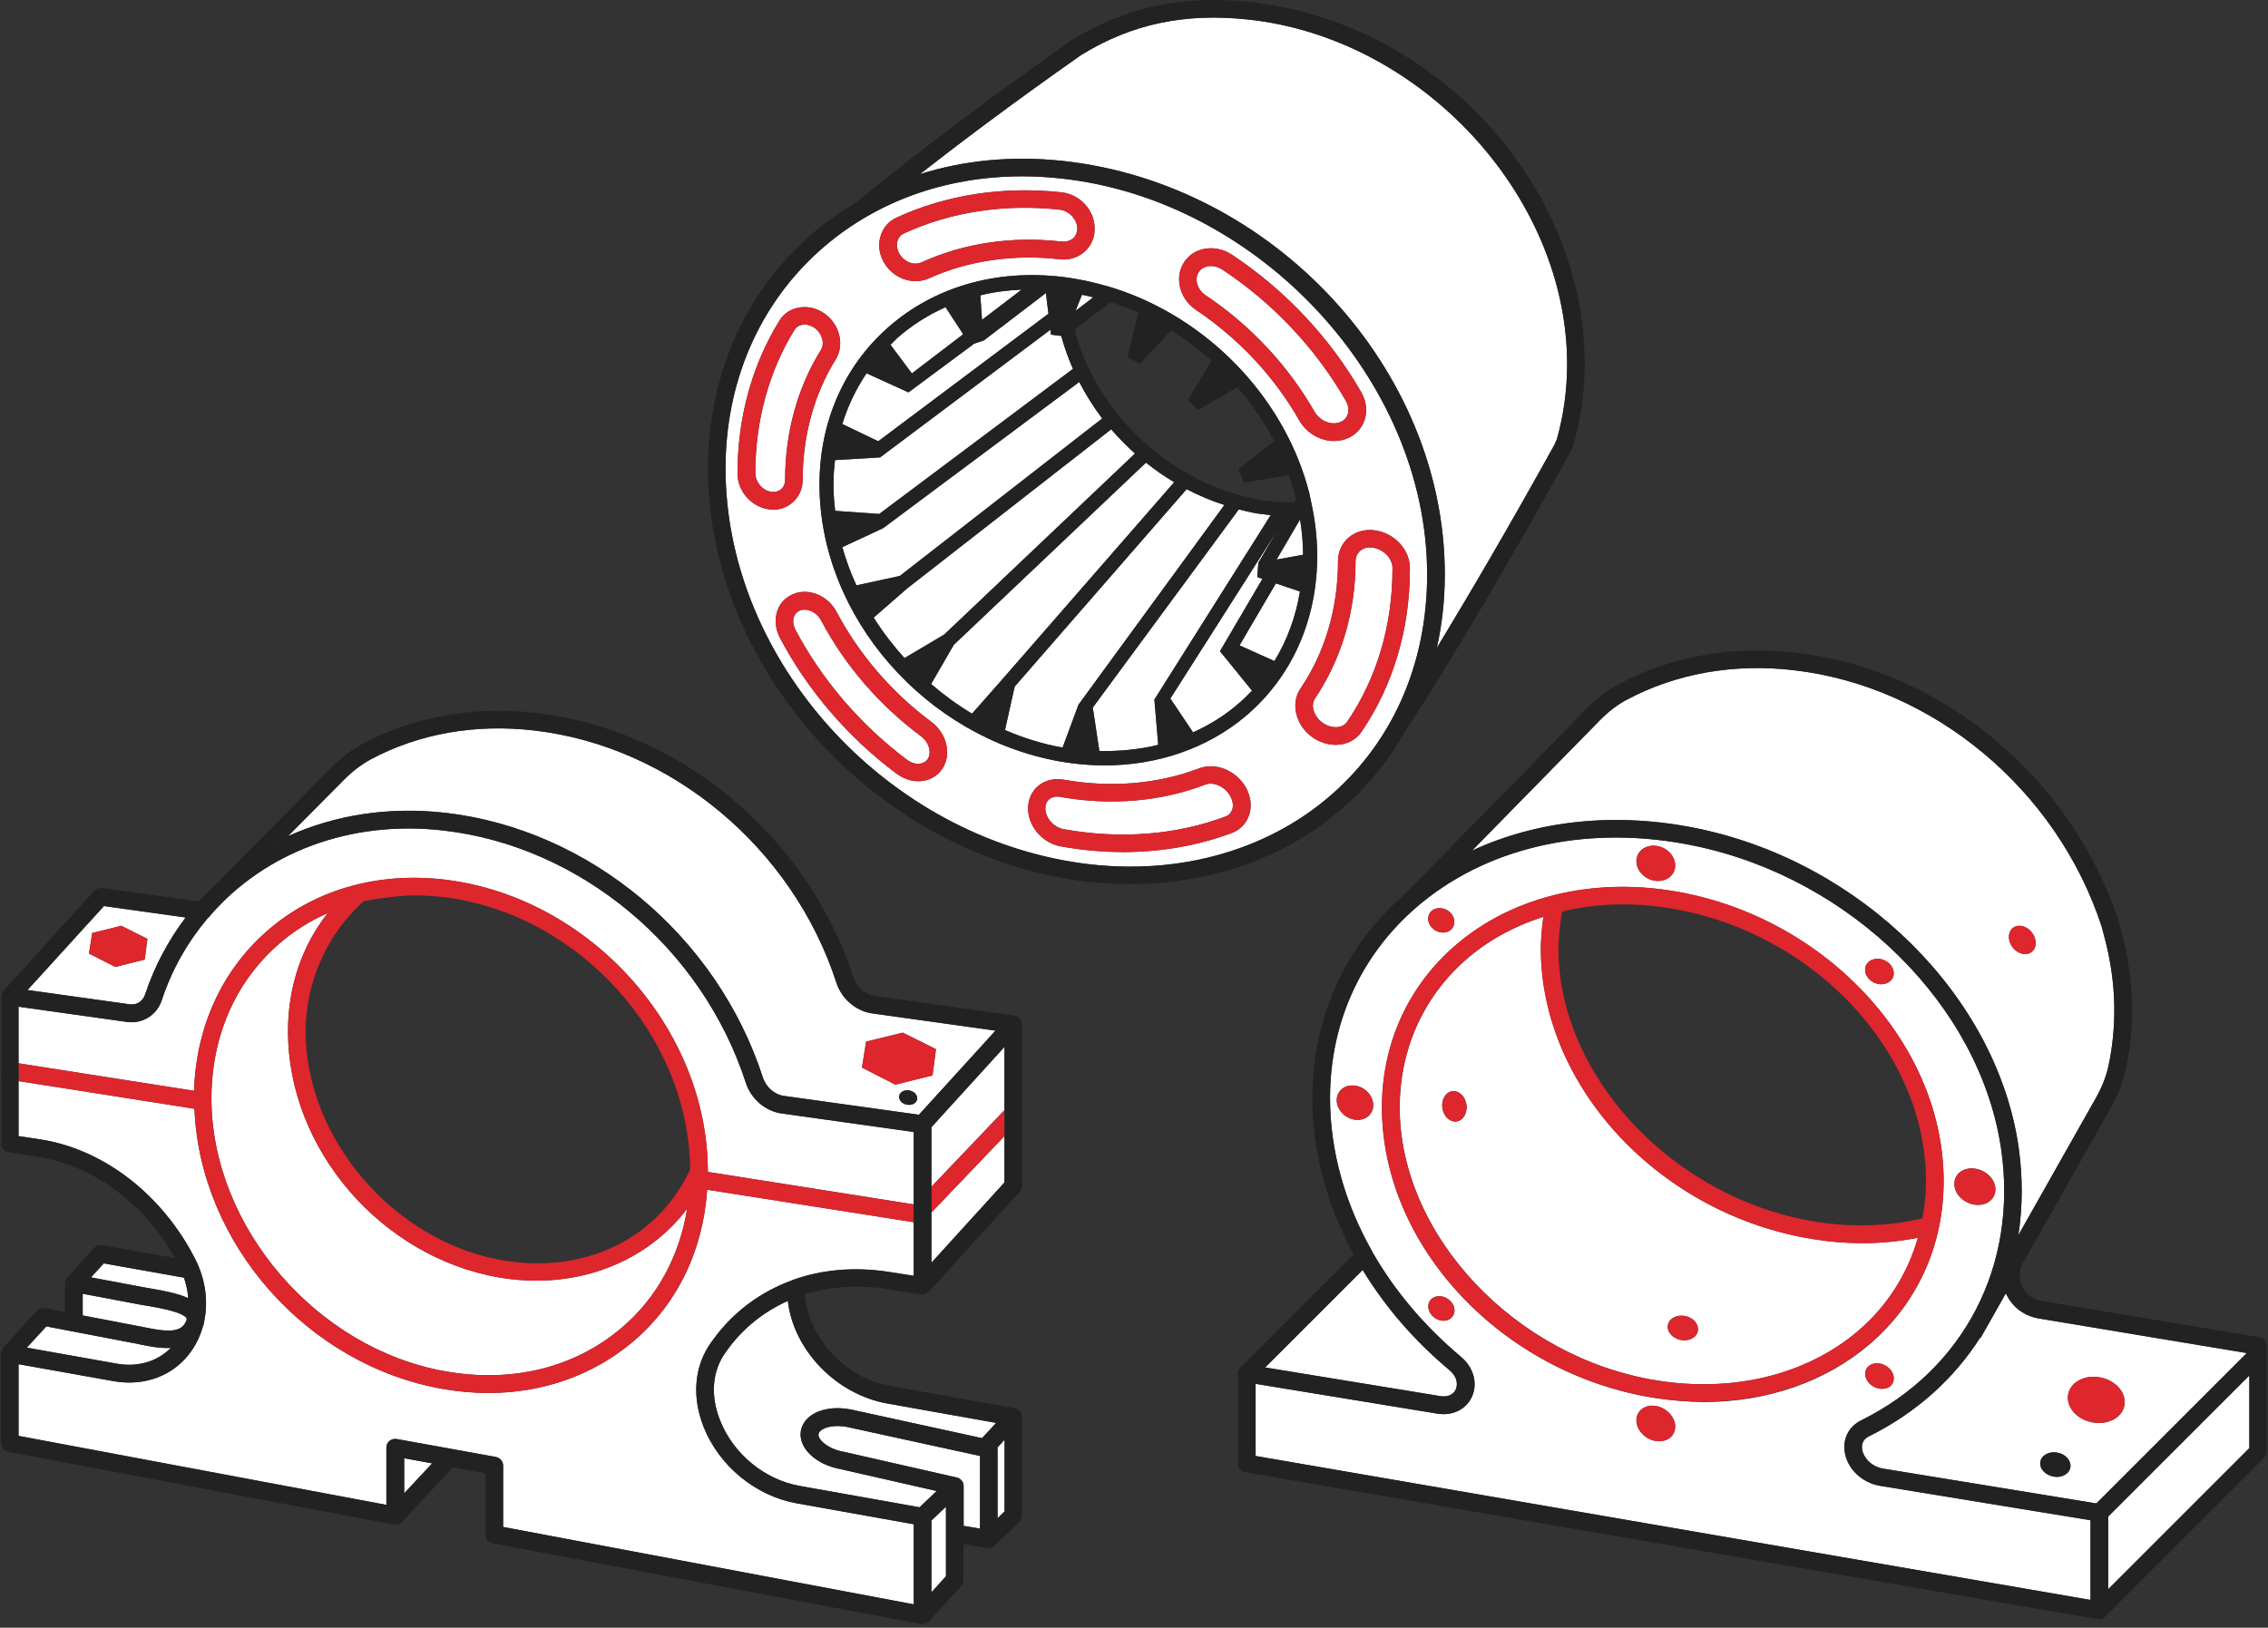
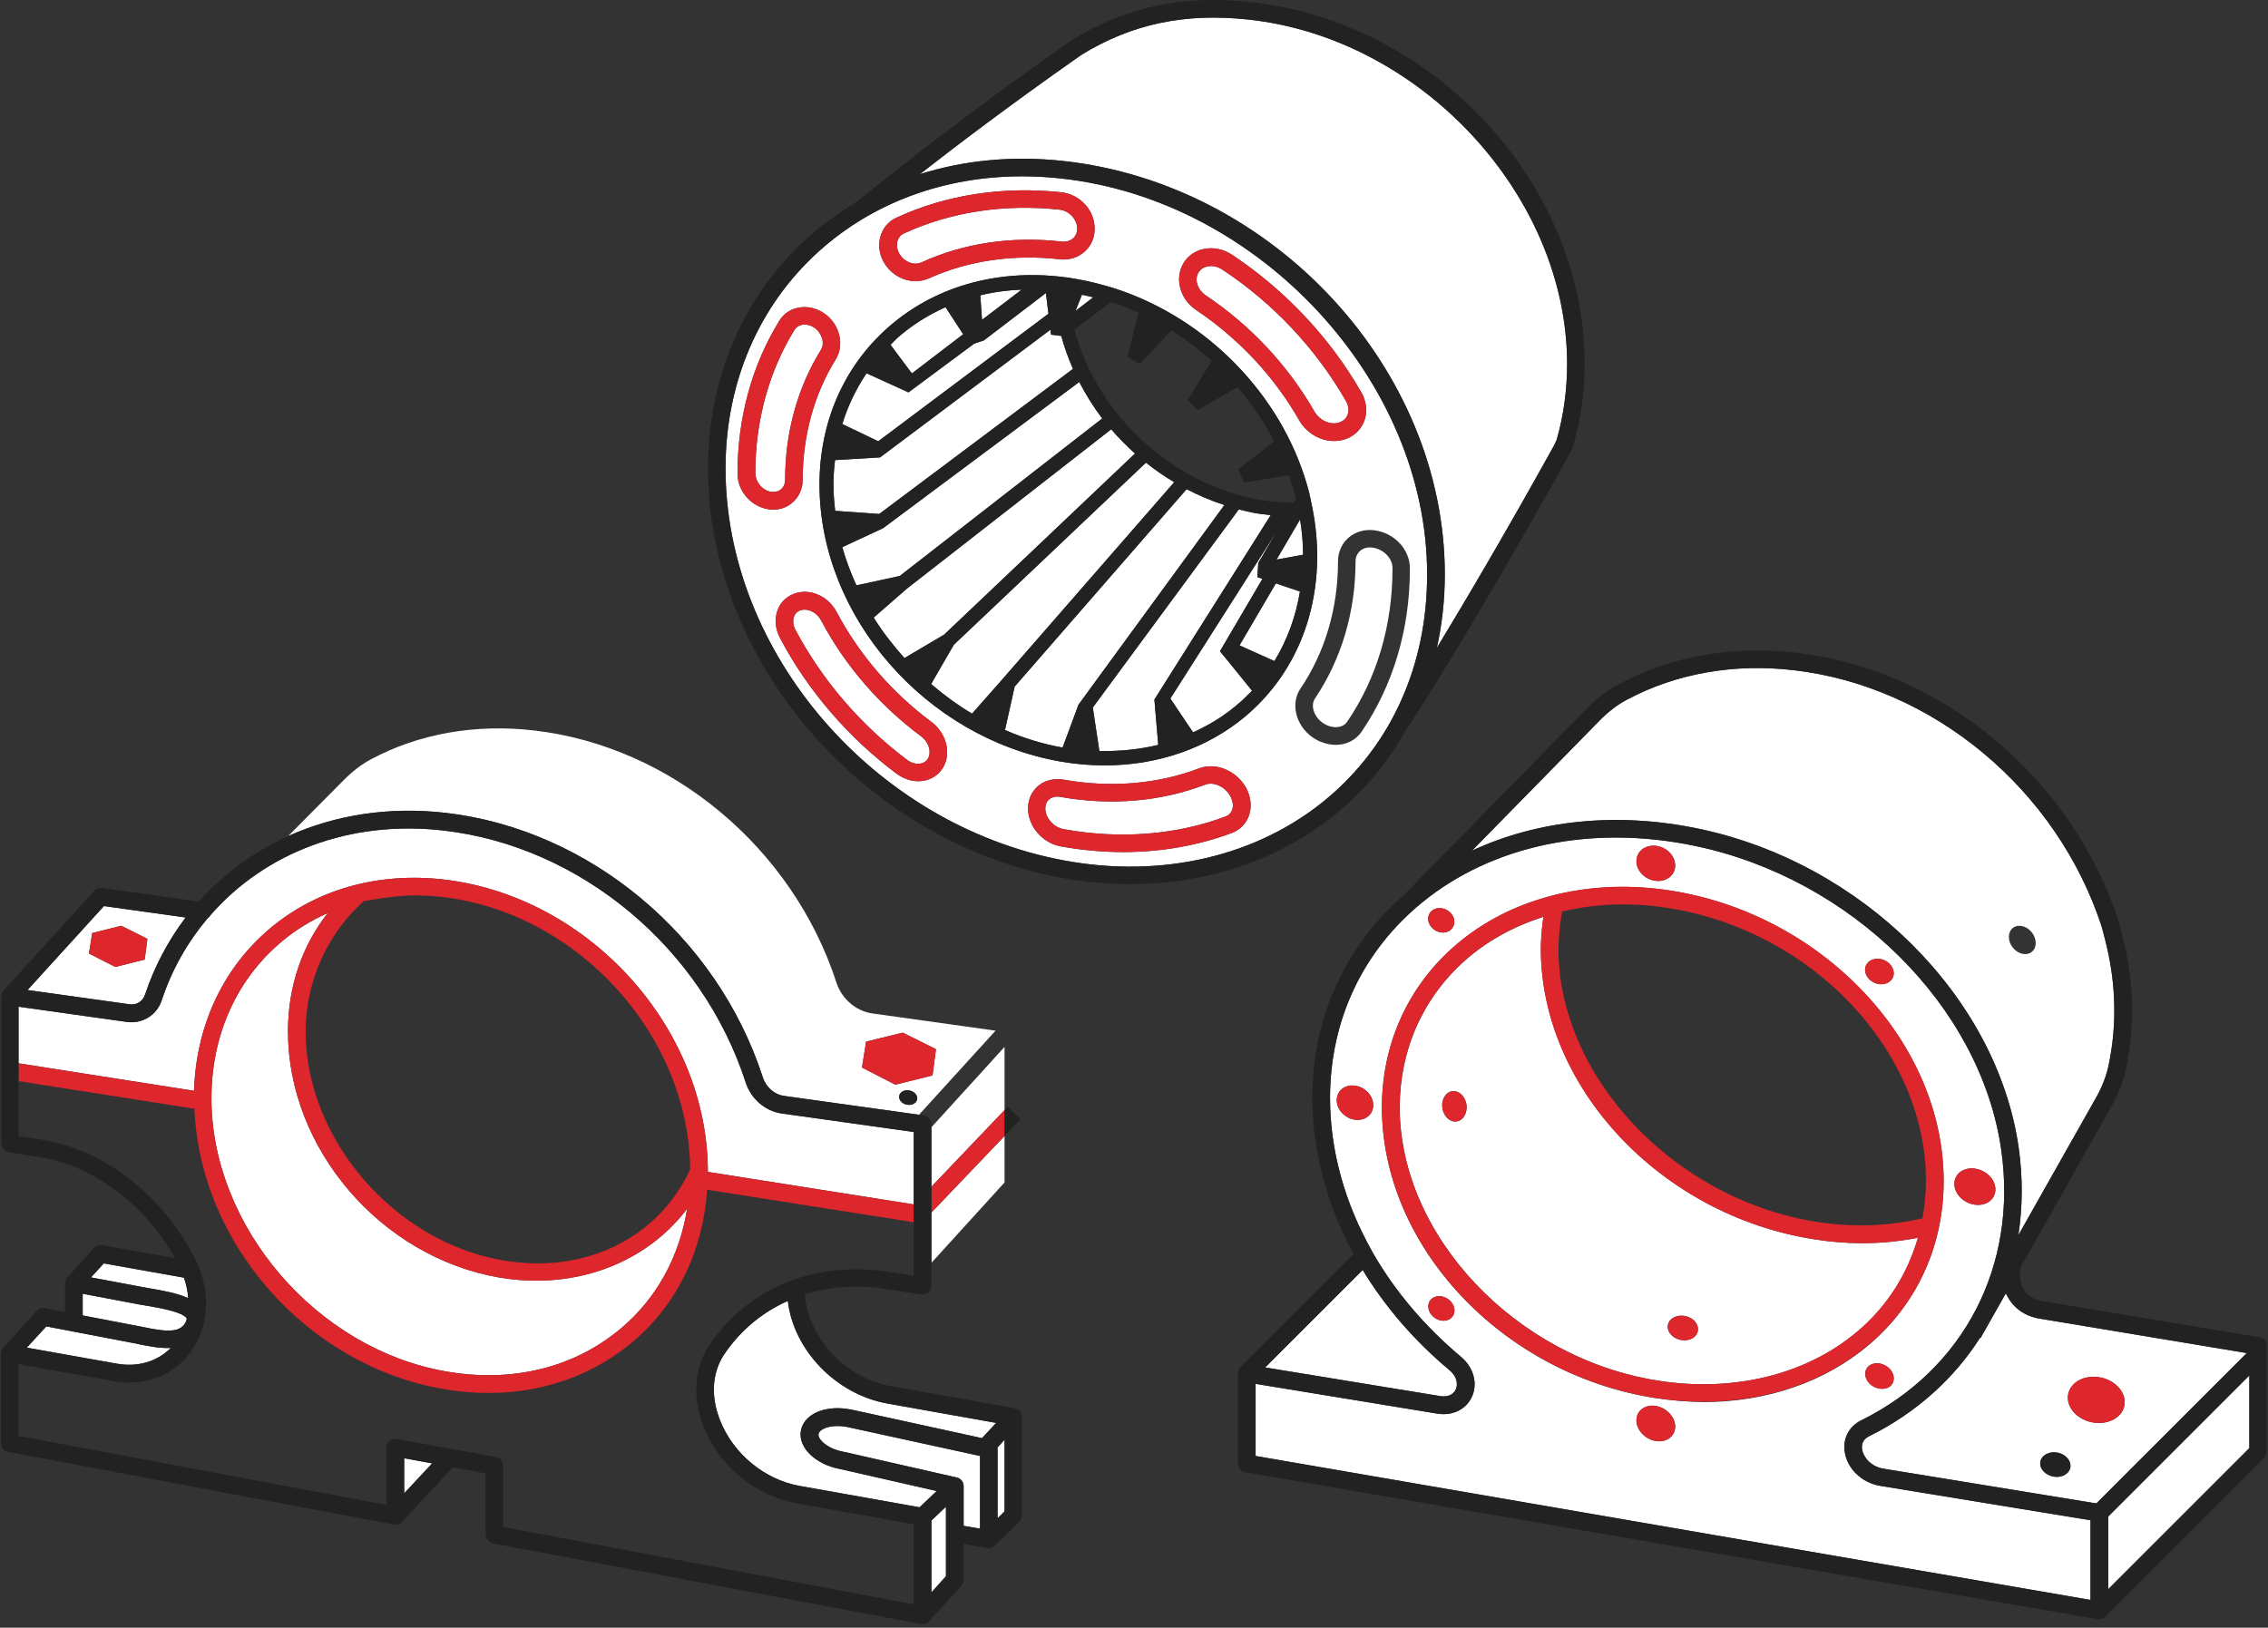
<svg xmlns="http://www.w3.org/2000/svg" version="1.0" id="Ebene_1" x="0px" y="0px" viewBox="0 0 159.08 114.2" enable-background="new 0 0 159.08 114.2" xml:space="preserve">
  <rect x="0" y="0" width="159.08" height="114.2" fill="#333333" stroke="none" />
  <g>
    <path fill="#FFFFFF" d="M84.53,55.05c-3.1,1.19-6.61,1.49-10.16,0.86c-0.31-0.06-0.58,0.01-0.78,0.17   c-0.18,0.15-0.27,0.37-0.27,0.64c0,0.66,0.58,1.32,1.27,1.45l0.05,0.01c3.95,0.71,7.86,0.4,11.31-0.89   c0.23-0.08,0.39-0.24,0.47-0.46c0.11-0.29,0.06-0.64-0.13-0.98C85.93,55.19,85.12,54.82,84.53,55.05z" />
    <path fill="#FFFFFF" d="M75.89,20.68l-0.45,1.13l1.24-0.95C76.42,20.79,76.15,20.74,75.89,20.68z" />
    <path fill="#FFFFFF" d="M57.6,43.54c-0.24-0.47-0.73-0.77-1.17-0.77c-0.12,0-0.23,0.02-0.34,0.07c-0.24,0.1-0.35,0.29-0.4,0.43   c-0.1,0.27-0.06,0.6,0.1,0.91c1.86,3.52,4.57,6.68,7.82,9.12c0.18,0.14,0.38,0.23,0.59,0.27c0.37,0.06,0.7-0.05,0.87-0.32   c0.3-0.46,0.08-1.2-0.49-1.61C61.68,49.48,59.26,46.68,57.6,43.54z" />
    <path fill="#FFFFFF" d="M84.58,20.73c3.14,2.1,5.78,4.93,7.63,8.17c0.25,0.42,0.7,0.73,1.18,0.79c0.22,0.03,0.44,0,0.63-0.08   c0.25-0.11,0.43-0.29,0.51-0.54c0.1-0.29,0.05-0.63-0.12-0.93c-2.11-3.68-5.11-6.87-8.68-9.23c-0.32-0.21-0.7-0.29-1.04-0.22   c-0.19,0.04-0.44,0.14-0.61,0.4C83.75,19.59,83.98,20.33,84.58,20.73z" />
    <path fill="#FFFFFF" d="M57.13,23c-0.21-0.15-0.46-0.23-0.69-0.23c-0.07,0-0.14,0.01-0.2,0.02c-0.16,0.04-0.37,0.12-0.52,0.36   c-1.79,2.91-2.74,6.38-2.74,10.02c0,0.67,0.51,1.25,1.13,1.34c0.25,0.03,0.49-0.03,0.67-0.18c0.19-0.16,0.29-0.4,0.29-0.68   c0-3.31,0.87-6.46,2.51-9.1C57.87,24.09,57.66,23.38,57.13,23z" />
    <path fill="#FFFFFF" d="M64.09,18.49c0.2,0.02,0.38-0.01,0.54-0.08c2.95-1.35,6.35-1.86,9.84-1.46c0.31,0.03,0.59-0.05,0.8-0.23   c0.19-0.17,0.29-0.42,0.29-0.69c-0.01-0.64-0.57-1.25-1.24-1.32c-3.88-0.42-7.66,0.16-10.92,1.67c-0.27,0.12-0.39,0.34-0.44,0.5   c-0.09,0.27-0.05,0.6,0.11,0.9C63.29,18.17,63.67,18.44,64.09,18.49z" />
    <path fill="#FFFFFF" d="M74.54,11.29c14.78,1.59,26.8,14.6,26.8,29c0,1.79-0.19,3.52-0.56,5.17c2.13-3.51,5.1-8.56,8.23-14.22   l0.18-0.39c0.48-1.68,0.73-3.47,0.73-5.31c0-11.8-10.24-22.87-22.37-24.17c-4.45-0.48-8.18,0.31-11.72,2.49l-0.14,0.1   c-4.97,3.49-8.66,6.3-11.17,8.26C67.62,11.24,71.02,10.91,74.54,11.29z" />
    <path fill="#FFFFFF" d="M66.25,44.5l13.36-12.68c-0.59-0.53-1.15-1.1-1.67-1.7L63.62,41.29l-2.34,2.04   c0.63,1.01,1.36,1.95,2.16,2.84l2.79-1.65L66.25,44.5z" />
    <path fill="#FFFFFF" d="M83.23,34.32L71.17,48.17l-0.68,3.05c1.3,0.56,2.64,0.98,4.04,1.23l1.11-2.99v-0.01l10.24-14.02   C84.96,35.14,84.08,34.76,83.23,34.32z" />
    <path fill="#FFFFFF" d="M80.38,32.46L66.9,45.24l-1.59,2.75c0.89,0.77,1.85,1.47,2.87,2.08l2.1-2.38l12.08-13.86   C81.66,33.42,81.01,32.96,80.38,32.46z" />
    <path fill="#FFFFFF" d="M71.66,20.32c-1,0.04-1.97,0.17-2.9,0.4l0.12,1.72L71.66,20.32z" />
    <path fill="#FFFFFF" d="M67.56,23.45l-1.24-1.9c-1.24,0.56-2.39,1.28-3.4,2.18c-0.16,0.15-0.3,0.31-0.46,0.46l1.5,2.01L67.56,23.45   z" />
    <path fill="#FFFFFF" d="M73.54,22.01l-0.18-1.45L69,23.89l-0.01-0.01v0.01l-0.66,0.22l-4.61,3.42l-0.06-0.03l-2.88-1.31   c-0.73,1.09-1.31,2.28-1.7,3.56l2.52,1.21L73.54,22.01z" />
    <path fill="#FFFFFF" d="M75.26,25.88c-0.33-0.75-0.61-1.52-0.82-2.31l-0.72-0.09l-0.04-0.35l-11.95,8.96l-3.16,0.19   c-0.07,0.57-0.11,1.14-0.11,1.72c0,0.62,0.05,1.23,0.12,1.84l3.09,0.22L75.26,25.88z" />
    <polygon fill="#FFFFFF" points="65.33,88.6 70.46,82.96 70.46,79.7 65.33,85.07  " />
    <polygon fill="#FFFFFF" points="70.46,77.88 70.46,73.45 65.33,79.09 65.33,83.26  " />
    <path fill="#FFFFFF" d="M51.03,94.69c0,0-0.03,0.04-0.06,0.08c-0.01,0.02-0.05,0.07-0.06,0.09c-0.96,1.3-1.1,3.05-0.4,4.8   c0.93,2.35,3.12,4.15,5.57,4.59l8.42,1.5l1.2-1.14l-6.8-1.55c-0.01,0-0.01,0-0.01,0c-1.7-0.33-2.9-1.49-2.72-2.65   c0.07-0.43,0.32-0.82,0.72-1.1c0.66-0.47,1.68-0.63,2.73-0.43c0.01,0,0.01,0,0.02,0l9.24,2.02l0.99-1.07l-7.63-1.36   c-3.63-0.65-6.59-3.78-6.98-7.2C53.56,92.03,52.11,93.2,51.03,94.69z" />
    <path fill="#FFFFFF" d="M31.27,57.03c10.07,1.17,19.01,8.62,22.23,18.54c0.22,0.7,0.82,1.23,1.5,1.32l9.46,1.32l5.37-5.9   l-8.65-1.21c-1.14-0.16-2.15-1.03-2.51-2.16c-3.08-9.47-11.6-16.58-21.2-17.69c-4.12-0.48-8.08,0.22-11.45,2.02   c-0.65,0.35-1.28,0.83-1.88,1.43l-3.93,3.96C23.49,57.18,27.27,56.57,31.27,57.03z M63.59,77.5c-0.35-0.07-0.58-0.36-0.52-0.63   s0.39-0.44,0.73-0.36c0.35,0.07,0.58,0.36,0.52,0.63S63.94,77.58,63.59,77.5z M60.75,73.08l2.57-0.63l2.33,1.16l-0.24,1.84   L62.8,76.1l-2.34-1.2L60.75,73.08z" />
    <path fill="#FFFFFF" d="M18.66,65.38c3.32-2.94,7.8-4.24,12.59-3.66c10.14,1.25,18.4,10.44,18.4,20.5l14.44,2.28v-5.08l-9.27-1.3   c-1.14-0.16-2.15-1.03-2.51-2.16c-3.07-9.47-11.59-16.58-21.19-17.69c-6.57-0.76-12.52,1.54-16.36,5.94   c-0.05,0.09-0.12,0.16-0.2,0.22c-1.39,1.65-2.49,3.56-3.21,5.73c-0.34,1.06-1.35,1.68-2.43,1.54L1.3,70.63v3.97l12.31,1.93   C13.75,72.11,15.52,68.16,18.66,65.38z" />
-     <path fill="#FFFFFF" d="M44.35,94.17c-2.79,2.33-6.29,3.56-10.08,3.56c-1.04,0-2.11-0.09-3.19-0.28   c-9.55-1.66-17.07-10.22-17.44-19.66L1.3,75.85v3.86l1.53,0.23c4.26,0.66,8.21,3.6,10.58,7.86l0.05,0.1   c0.03,0.05,0.06,0.1,0.08,0.15c0.84,1.49,1.09,3.12,0.79,4.61c-0.01,0.11-0.03,0.23-0.07,0.34c-0.01,0.02-0.02,0.04-0.03,0.06   c-0.17,0.62-0.44,1.2-0.81,1.73c-1.21,1.72-3.25,2.5-5.46,2.11L1.3,95.71v5.03l25.8,4.84v-4.02c0-0.18,0.08-0.35,0.22-0.47   c0.14-0.11,0.33-0.16,0.51-0.13l6.95,1.26c0.3,0.06,0.51,0.31,0.51,0.61v4.3l28.8,5.43v-5.62l-8.22-1.47   c-2.86-0.51-5.42-2.61-6.51-5.34c-0.86-2.16-0.66-4.34,0.55-5.99c0,0.01,0.02-0.02,0.06-0.08c0.01-0.01,0.05-0.06,0.06-0.08   c1.38-1.91,3.3-3.35,5.55-4.16c0-0.01,0.01-0.01,0.01-0.01c0.01,0,0.01-0.01,0.02-0.01c2.06-0.74,4.37-0.93,6.7-0.57l1.78,0.28   v-3.76L49.6,83.47C49.31,87.77,47.48,91.54,44.35,94.17z" />
    <path fill="#FFFFFF" d="M37.63,89.85c-0.86,0-1.73-0.07-2.61-0.22C26.71,88.19,20.2,80.6,20.2,72.36c0-3.16,0.99-6.02,2.79-8.3   c-1.27,0.56-2.46,1.3-3.51,2.24c-3,2.65-4.65,6.47-4.65,10.76c0,8.99,7.38,17.59,16.46,19.16c4.64,0.81,8.98-0.26,12.25-3.01   c2.52-2.11,4.11-5.04,4.66-8.41C45.78,88,41.91,89.85,37.63,89.85z" />
    <path fill="#FFFFFF" d="M10.18,69.76c0.67-2,1.64-3.8,2.84-5.39l-5.73-0.8l-5.36,5.89l7.16,1C9.59,70.53,10.02,70.26,10.18,69.76z    M6.24,66.9l0.23-1.44l2.03-0.51l1.84,0.92l-0.19,1.45l-2.06,0.52L6.24,66.9z" />
    <path fill="#FFFFFF" d="M57.62,100.33c-0.12,0.08-0.19,0.18-0.21,0.28c-0.06,0.36,0.6,1.03,1.76,1.25c0,0,0.01,0,0.02,0l7.91,1.8   c0.11,0.02,0.21,0.07,0.29,0.15c0.01,0.01,0.03,0.03,0.04,0.04c0.11,0.11,0.16,0.26,0.16,0.41v2.79l1.15,0.2v-5.1l-9.34-2.04   C58.7,99.98,58,100.06,57.62,100.33z" />
    <polygon fill="#FFFFFF" points="65.33,111.72 66.35,110.59 66.35,105.71 65.33,106.68  " />
    <path fill="#FFFFFF" d="M69.97,106.52l0.48-0.47h0.01v-5.04l-0.5,0.55c0,0.03,0.01,0.05,0.01,0.08V106.52z" />
    <polygon fill="#FFFFFF" points="28.35,104.77 30.31,102.67 28.35,102.31  " />
    <path fill="#FFFFFF" d="M10.07,93.11c1.73,0.37,2.67,0.39,3-0.45c0.01-0.05,0.02-0.1,0.03-0.15c-0.01-0.01-0.01-0.02-0.01-0.02   c-0.28-0.46-2.04-0.75-2.79-0.88c-0.19-0.03-0.37-0.06-0.53-0.09L5.8,90.77v1.52l3.8,0.73C9.75,93.04,9.9,93.08,10.07,93.11z" />
    <path fill="#FFFFFF" d="M11.98,94.57c-0.78,0.04-1.59-0.13-2.18-0.25c-0.15-0.03-0.3-0.06-0.44-0.09l-6.11-1.17l-1.37,1.49   l6.29,1.12C9.65,95.94,11.03,95.53,11.98,94.57z" />
    <path fill="#FFFFFF" d="M10.51,90.39c1.05,0.18,1.99,0.36,2.69,0.69c-0.03-0.48-0.13-0.96-0.3-1.44l-5.62-1l-0.9,0.98L10,90.3   C10.15,90.33,10.32,90.36,10.51,90.39z" />
    <path fill="#FFFFFF" d="M77.31,29.36c-0.61-0.81-1.15-1.67-1.61-2.56L61.95,37.05l-0.04,0.02l-2.83,1.32   c0.26,0.92,0.59,1.81,0.99,2.68l3.04-0.66L77.31,29.36z" />
    <path fill="#FFFFFF" d="M129.39,101.86c-0.14-0.94,0.3-1.79,1.16-2.21c7.22-3.58,10.98-10.86,9.82-18.98   c-1.44-10.07-10.49-19.04-21.52-21.33c-7.2-1.5-14.15-0.05-19.08,3.96c-4.18,3.4-6.48,8.28-6.48,13.73c0,3.7,1.04,7.39,2.96,10.78   c0.01,0.03,0.03,0.05,0.04,0.08c1.53,2.67,3.62,5.15,6.18,7.3c0.89,0.74,1.2,1.87,0.77,2.81c-0.41,0.89-1.36,1.35-2.42,1.18   l-12.75-2.09v5.06l58.56,10.1v-5.59l-14.73-2.41C130.6,104.04,129.57,103.06,129.39,101.86z M132.54,97.29   c-0.4,0.27-1.03,0.17-1.42-0.23c-0.39-0.41-0.39-0.97,0-1.25c0.39-0.29,1.02-0.19,1.42,0.22C132.93,96.44,132.93,97,132.54,97.29z    M138.52,81.99c0.8,0.11,1.44,0.76,1.44,1.46s-0.65,1.18-1.44,1.07c-0.8-0.11-1.44-0.76-1.44-1.46S137.72,81.88,138.52,81.99z    M131.11,67.45c0.39-0.3,1.02-0.23,1.42,0.16c0.4,0.4,0.4,0.96,0,1.26c-0.39,0.3-1.03,0.23-1.42-0.17   C130.72,68.31,130.72,67.75,131.11,67.45z M116.14,59.34c0.75,0.08,1.36,0.7,1.36,1.38s-0.61,1.16-1.36,1.08   c-0.75-0.08-1.36-0.7-1.36-1.38C114.78,59.74,115.39,59.26,116.14,59.34z M100.44,63.89c0.36-0.29,0.94-0.22,1.3,0.15   c0.36,0.37,0.36,0.91,0,1.21c-0.35,0.29-0.94,0.22-1.3-0.16C100.08,64.72,100.08,64.18,100.44,63.89z M95.04,78.56   c-0.71-0.1-1.28-0.71-1.28-1.37c0-0.66,0.57-1.12,1.28-1.02c0.71,0.09,1.28,0.71,1.28,1.37C96.32,78.2,95.75,78.65,95.04,78.56z    M101.75,92.5c-0.36,0.28-0.94,0.19-1.3-0.2c-0.36-0.39-0.36-0.93,0-1.2c0.36-0.28,0.94-0.19,1.3,0.2   C102.11,91.68,102.11,92.22,101.75,92.5z M116.14,101.1c-0.75-0.12-1.36-0.77-1.36-1.45s0.61-1.13,1.36-1.01   c0.75,0.13,1.36,0.77,1.36,1.45S116.89,101.22,116.14,101.1z M116.05,98.08c-10.72-1.7-19.12-10.66-19.12-20.39   c0-4.36,1.76-8.34,4.96-11.19c3.63-3.25,8.85-4.76,14.33-4.14c11.09,1.25,20.11,10.45,20.11,20.51c0,4.52-1.85,8.58-5.2,11.45   c-3.09,2.64-7.21,4.05-11.66,4.05C118.35,98.35,117.21,98.26,116.05,98.08z" />
    <path fill="#FFFFFF" d="M119.09,58.13c11.52,2.39,20.98,11.8,22.5,22.37c0.3,2.12,0.28,4.19-0.02,6.16l5.44-9.63   c0.43-0.76,0.72-1.51,0.88-2.24c0.62-2.9,0.54-5.9-0.25-8.92l-0.22-0.84c-3.13-9.63-11.82-16.88-21.61-18.01   c-4.2-0.49-8.24,0.23-11.68,2.06c-0.67,0.35-1.31,0.84-1.92,1.46l-8.96,9.14C107.87,57.53,113.41,56.95,119.09,58.13z M141.19,65.1   c0.37-0.29,0.97-0.14,1.33,0.32c0.36,0.47,0.36,1.08-0.02,1.37c-0.37,0.29-0.97,0.14-1.33-0.32S140.82,65.39,141.19,65.1z" />
    <path fill="#FFFFFF" d="M143.04,92.51c-1.03-0.17-1.84-0.76-2.28-1.64c-0.03-0.04-0.04-0.09-0.07-0.13l-1.77,3.13l-0.03-0.02   c-1.83,2.87-4.47,5.27-7.8,6.92c-0.48,0.24-0.52,0.63-0.48,0.92c0.09,0.56,0.63,1.21,1.49,1.35l14.94,2.44l10.55-10.55   L143.04,92.51z M144.05,103.6c-0.58-0.1-1.01-0.55-0.94-1.02c0.06-0.46,0.59-0.77,1.17-0.67c0.58,0.09,1,0.55,0.94,1.02   C145.16,103.39,144.63,103.7,144.05,103.6z M146.7,99.78c-1.09-0.23-1.81-1.12-1.63-1.99c0.19-0.86,1.22-1.38,2.3-1.14   s1.81,1.12,1.63,1.99C148.82,99.5,147.79,100.01,146.7,99.78z" />
    <path fill="#FFFFFF" d="M89.13,36.14c-0.19-0.03-0.39-0.04-0.58-0.07c-0.15-0.02-0.3-0.03-0.45-0.06   c-0.41-0.07-0.81-0.17-1.21-0.27l-10.24,13.9l0.46,3.05c1.42,0.03,2.81-0.11,4.13-0.43l-0.27-3.18L89.13,36.14z" />
    <path fill="#FFFFFF" d="M130.64,87.22c-1.13,0-2.28-0.09-3.44-0.28c-10.72-1.7-19.12-10.66-19.12-20.39c0-0.04,0-0.93,0.18-2.23   c-2.08,0.67-3.98,1.7-5.54,3.1c-2.93,2.62-4.54,6.27-4.54,10.27c0,8.99,8.11,17.58,18.08,19.17c5.36,0.85,10.49-0.42,14.08-3.49   c2.05-1.75,3.47-4,4.19-6.53C133.25,87.09,131.96,87.22,130.64,87.22z M102.17,78.68c-0.46,0.07-0.91-0.35-1-0.94   c-0.09-0.58,0.22-1.11,0.69-1.18c0.46-0.07,0.91,0.35,1,0.94C102.94,78.08,102.64,78.61,102.17,78.68z M117.86,94   c-0.58-0.12-0.97-0.6-0.87-1.06c0.1-0.46,0.65-0.73,1.22-0.61c0.58,0.12,0.97,0.6,0.87,1.06S118.44,94.12,117.86,94z" />
    <path fill="#FFFFFF" d="M102.11,97.48c0.15-0.33,0.12-0.88-0.44-1.35c-2.48-2.07-4.53-4.46-6.09-7.03l-6.84,6.84l12.28,2.01   C101.53,98.03,101.94,97.86,102.11,97.48z" />
    <polygon fill="#FFFFFF" points="147.87,111.5 157.77,101.6 157.77,96.5 147.87,106.4  " />
    <path fill="#FFFFFF" d="M100.1,40.29c0-13.56-11.77-26.28-25.7-27.77c-0.91-0.1-1.81-0.15-2.7-0.15c-5.45,0-10.43,1.82-14.24,5.24   c-4.24,3.81-6.57,9.23-6.57,15.25c0,12.93,10.41,25.01,23.7,27.5c6.87,1.29,13.59-0.27,18.42-4.28   C97.59,52.28,100.11,46.67,100.1,40.29z M83.04,18.42c0.31-0.49,0.8-0.83,1.39-0.95c0.66-0.14,1.38,0,1.98,0.4   c3.72,2.47,6.86,5.8,9.07,9.65c0.36,0.62,0.44,1.33,0.23,1.96c-0.2,0.58-0.63,1.04-1.21,1.28c-0.29,0.12-0.6,0.18-0.93,0.18   c-0.11,0-0.23,0-0.34-0.02c-0.87-0.12-1.65-0.65-2.09-1.41c-1.75-3.08-4.26-5.76-7.24-7.76C82.74,20.98,82.36,19.48,83.04,18.42z    M61.78,16.51c0.18-0.56,0.57-1,1.1-1.24c3.46-1.6,7.46-2.22,11.56-1.78c1.31,0.14,2.34,1.26,2.34,2.54   c0.01,0.64-0.24,1.21-0.7,1.62c-0.46,0.42-1.11,0.62-1.76,0.54c-3.26-0.37-6.44,0.1-9.19,1.35c-0.29,0.12-0.6,0.19-0.92,0.19   c-0.09,0-0.19-0.01-0.28-0.02c-0.81-0.1-1.54-0.6-1.95-1.33C61.65,17.79,61.58,17.11,61.78,16.51z M53.91,35.73   c-1.22-0.18-2.18-1.28-2.18-2.5c0-3.93,1.02-7.62,2.93-10.72c0.29-0.48,0.76-0.81,1.32-0.92c0.63-0.13,1.3,0.02,1.85,0.41   c1.07,0.75,1.42,2.19,0.79,3.21c-1.52,2.45-2.32,5.37-2.32,8.45c0,0.63-0.26,1.22-0.73,1.61c-0.37,0.32-0.84,0.49-1.33,0.49   C54.13,35.76,54.02,35.75,53.91,35.73z M66.11,53.91c-0.37,0.58-1,0.9-1.7,0.9c-0.14,0-0.28-0.02-0.42-0.04   c-0.4-0.07-0.78-0.25-1.12-0.5c-3.4-2.55-6.23-5.84-8.17-9.53c-0.32-0.61-0.38-1.3-0.17-1.9c0.18-0.53,0.57-0.93,1.08-1.15   c1.1-0.47,2.46,0.08,3.08,1.26c1.58,2.98,3.87,5.64,6.63,7.69C66.41,51.45,66.76,52.92,66.11,53.91z M87.59,57.25   c-0.21,0.56-0.63,0.98-1.19,1.19c-2.38,0.89-4.96,1.34-7.62,1.34c-1.43,0-2.88-0.13-4.33-0.39l-0.11-0.02   c-1.25-0.26-2.23-1.41-2.23-2.65c0-0.63,0.25-1.19,0.71-1.58c0.47-0.4,1.12-0.55,1.78-0.44c3.32,0.59,6.61,0.31,9.5-0.79   c1.17-0.45,2.62,0.15,3.3,1.36C87.75,55.91,87.82,56.63,87.59,57.25z M87.35,50.26c-2.67,2.24-6.16,3.44-9.88,3.44   c-1.01,0-2.04-0.09-3.08-0.27c-9.48-1.66-16.91-10.19-16.91-19.44c0-4.36,1.7-8.26,4.79-11c3.23-2.86,7.59-4.12,12.27-3.56   c1.08,0.13,2.13,0.36,3.16,0.66c0.38,0.11,0.76,0.23,1.14,0.37c6.34,2.3,11.36,7.76,12.99,14.12c0.04,0.19,0.08,0.38,0.12,0.57   c0.28,1.26,0.44,2.54,0.44,3.84C92.39,43.52,90.6,47.52,87.35,50.26z M93.25,52.22c-0.42-0.07-0.84-0.24-1.2-0.5   c-1.17-0.83-1.54-2.36-0.84-3.4c1.73-2.55,2.64-5.65,2.64-8.95c0-0.64,0.27-1.24,0.73-1.64c0.49-0.43,1.17-0.62,1.86-0.52   c1.38,0.19,2.45,1.36,2.45,2.64v0.09c0,4.2-1.17,8.14-3.39,11.4c-0.4,0.59-1.07,0.92-1.82,0.92C93.54,52.26,93.4,52.24,93.25,52.22   z" />
    <path fill="#FFFFFF" d="M86.94,45.28l2.45,1.1c0.89-1.46,1.5-3.11,1.79-4.88l-1.69-0.57L86.94,45.28z" />
    <path fill="#FFFFFF" d="M85.6,45.73l-0.03-0.04l2.98-5.08l-0.36-0.12l0.07-0.99v-0.01l1.35-2.3l-7.52,11.82l1.59,2.37   c1.09-0.49,2.12-1.11,3.03-1.88c0.39-0.32,0.75-0.67,1.11-1.04l-1.67-2.06L85.6,45.73z" />
    <path fill="#FFFFFF" d="M89.54,39.26l1.86-0.34c0-0.84-0.08-1.66-0.21-2.48L89.54,39.26z" />
    <path fill="#FFFFFF" d="M97.67,39.84c0-0.67-0.63-1.31-1.39-1.42c-0.34-0.05-0.65,0.03-0.88,0.23c-0.2,0.18-0.32,0.43-0.32,0.72   c0,3.55-0.99,6.88-2.85,9.64c-0.32,0.48-0.08,1.26,0.54,1.7c0.21,0.15,0.45,0.25,0.69,0.29c0.44,0.07,0.83-0.06,1.03-0.36   c2.08-3.05,3.18-6.76,3.18-10.71V39.84z" />
    <path fill="#222223" d="M144.28,101.91c-0.58-0.1-1.11,0.21-1.17,0.67c-0.07,0.47,0.36,0.92,0.94,1.02   c0.58,0.1,1.11-0.21,1.17-0.67C145.28,102.46,144.86,102,144.28,101.91z" />
    <path fill="#222223" d="M158.49,93.82l-15.25-2.54c-0.81-0.13-1.19-0.6-1.37-0.96c-0.21-0.42-0.24-0.94-0.13-1.43l6.36-11.26   c0.48-0.87,0.82-1.73,1.01-2.6c0.66-3.08,0.57-6.27-0.26-9.48l-0.23-0.87c-3.29-10.11-12.39-17.71-22.66-18.89   c-4.45-0.51-8.74,0.25-12.42,2.21c-0.77,0.41-1.51,0.97-2.21,1.68L98.65,62.61l0.01,0.01c-4.26,3.63-6.61,8.72-6.61,14.41   c0,3.76,1.02,7.51,2.89,10.96l-7.93,7.93c-0.03,0.03-0.05,0.08-0.08,0.12c-0.02,0.03-0.04,0.05-0.05,0.07   c-0.03,0.08-0.05,0.16-0.05,0.25v6.32c0,0.3,0.22,0.56,0.51,0.61l59.8,10.31c0.03,0.01,0.07,0.01,0.1,0.01   c0.08,0,0.15-0.02,0.22-0.04c0.02-0.01,0.04-0.03,0.06-0.04c0.04-0.02,0.08-0.04,0.11-0.07c0.01-0.01,0.01-0.01,0.02-0.02   s0.02-0.01,0.02-0.02l11.14-11.14c0.12-0.12,0.18-0.27,0.18-0.44v-7.42C159.01,94.13,158.79,93.87,158.49,93.82z M112.21,50.54   c0.61-0.62,1.25-1.11,1.92-1.46c3.44-1.83,7.48-2.55,11.68-2.06c9.79,1.13,18.48,8.38,21.61,18.01l0.22,0.84   c0.79,3.02,0.87,6.02,0.25,8.92c-0.16,0.73-0.45,1.48-0.88,2.24l-5.44,9.63c0.3-1.97,0.32-4.04,0.02-6.16   c-1.52-10.57-10.98-19.98-22.5-22.37c-5.68-1.18-11.22-0.6-15.84,1.55L112.21,50.54z M95.58,89.1c1.56,2.57,3.61,4.96,6.09,7.03   c0.56,0.47,0.59,1.02,0.44,1.35c-0.17,0.38-0.58,0.55-1.09,0.47l-12.28-2.01L95.58,89.1z M146.63,112.25l-58.56-10.1v-5.06   l12.75,2.09c1.06,0.17,2.01-0.29,2.42-1.18c0.43-0.94,0.12-2.07-0.77-2.81c-2.56-2.15-4.65-4.63-6.18-7.3   c-0.01-0.03-0.03-0.05-0.04-0.08c-1.92-3.39-2.96-7.08-2.96-10.78c0-5.45,2.3-10.33,6.48-13.73c4.93-4.01,11.88-5.46,19.08-3.96   c11.03,2.29,20.08,11.26,21.52,21.33c1.16,8.12-2.6,15.4-9.82,18.98c-0.86,0.42-1.3,1.27-1.16,2.21c0.18,1.2,1.21,2.18,2.51,2.39   l14.73,2.41V112.25z M147.04,105.48l-14.94-2.44c-0.86-0.14-1.4-0.79-1.49-1.35c-0.04-0.29,0-0.68,0.48-0.92   c3.33-1.65,5.97-4.05,7.8-6.92l0.03,0.02l1.77-3.13c0.03,0.04,0.04,0.09,0.07,0.13c0.44,0.88,1.25,1.47,2.28,1.64l14.55,2.42   L147.04,105.48z M157.77,101.6l-9.9,9.9v-5.1l9.9-9.9V101.6z" />
    <path fill="#DE262D" d="M136.33,82.86c0-10.06-9.02-19.26-20.11-20.51c-5.48-0.62-10.7,0.89-14.33,4.14   c-3.2,2.86-4.96,6.83-4.96,11.19c0,9.73,8.4,18.69,19.12,20.39c1.15,0.18,2.29,0.27,3.42,0.27c4.45,0,8.57-1.41,11.66-4.05   C134.48,91.45,136.33,87.38,136.33,82.86z M109.57,63.95c1.36-0.32,2.79-0.5,4.26-0.5c0.74,0,1.5,0.04,2.25,0.13   c10.48,1.18,19.01,9.83,19.01,19.28c0,0.9-0.09,1.77-0.25,2.62c-2.38,0.55-4.88,0.65-7.45,0.24c-9.97-1.58-18.08-10.18-18.08-19.17   C109.31,66.53,109.31,65.45,109.57,63.95z M130.33,93.37c-3.59,3.07-8.73,4.34-14.08,3.49c-9.97-1.58-18.08-10.18-18.08-19.17   c0-4,1.61-7.65,4.54-10.27c1.56-1.4,3.46-2.43,5.54-3.1c-0.19,1.3-0.18,2.19-0.18,2.23c0,9.73,8.4,18.69,19.12,20.39   c1.16,0.19,2.31,0.28,3.44,0.28c1.32,0,2.62-0.13,3.89-0.38C133.79,89.37,132.38,91.62,130.33,93.37z" />
    <path fill="#DE262D" d="M116.14,61.8c0.75,0.08,1.36-0.4,1.36-1.08s-0.61-1.3-1.36-1.38c-0.75-0.08-1.36,0.4-1.36,1.08   C114.78,61.1,115.39,61.72,116.14,61.8z" />
    <path fill="#DE262D" d="M116.14,98.64c-0.75-0.12-1.36,0.33-1.36,1.01s0.61,1.33,1.36,1.45c0.75,0.12,1.36-0.33,1.36-1.01   S116.89,98.77,116.14,98.64z" />
    <path fill="#DE262D" d="M138.52,84.52c0.79,0.11,1.44-0.37,1.44-1.07s-0.64-1.35-1.44-1.46c-0.8-0.11-1.44,0.37-1.44,1.07   S137.72,84.41,138.52,84.52z" />
    <path fill="#DE262D" d="M95.04,76.17c-0.71-0.1-1.28,0.36-1.28,1.02c0,0.66,0.57,1.27,1.28,1.37c0.71,0.09,1.28-0.36,1.28-1.02   C96.32,76.88,95.75,76.26,95.04,76.17z" />
    <path fill="#DE262D" d="M101.74,65.25c0.36-0.3,0.36-0.84,0-1.21c-0.36-0.37-0.94-0.44-1.3-0.15s-0.36,0.83,0,1.2   C100.8,65.47,101.39,65.54,101.74,65.25z" />
    <path fill="#DE262D" d="M131.12,95.81c-0.39,0.28-0.39,0.84,0,1.25c0.39,0.4,1.02,0.5,1.42,0.23c0.39-0.29,0.39-0.85,0-1.26   C132.14,95.62,131.51,95.52,131.12,95.81z" />
    <path fill="#DE262D" d="M100.45,91.1c-0.36,0.27-0.36,0.81,0,1.2c0.36,0.39,0.94,0.48,1.3,0.2c0.36-0.28,0.36-0.82,0-1.2   C101.39,90.91,100.81,90.82,100.45,91.1z" />
    <path fill="#DE262D" d="M132.53,68.87c0.4-0.3,0.4-0.86,0-1.26c-0.4-0.39-1.03-0.46-1.42-0.16c-0.39,0.3-0.39,0.86,0,1.25   C131.5,69.1,132.14,69.17,132.53,68.87z" />
    <path fill="#DE262D" d="M118.22,92.34c-0.58-0.12-1.13,0.15-1.22,0.61c-0.1,0.46,0.29,0.93,0.87,1.06s1.13-0.15,1.22-0.61   S118.8,92.46,118.22,92.34z" />
    <path fill="#DE262D" d="M101.86,76.56c-0.46,0.07-0.77,0.6-0.69,1.18c0.09,0.58,0.53,1,1,0.94c0.46-0.07,0.77-0.6,0.69-1.18   C102.77,76.91,102.32,76.49,101.86,76.56z" />
-     <path fill="#DE262D" d="M142.5,66.79c0.37-0.29,0.38-0.9,0.02-1.37c-0.36-0.47-0.96-0.61-1.33-0.32c-0.37,0.29-0.38,0.9-0.02,1.37   S142.13,67.08,142.5,66.79z" />
    <path fill="#DE262D" d="M147.37,96.65c-1.09-0.23-2.12,0.28-2.3,1.14c-0.19,0.86,0.54,1.75,1.63,1.99c1.09,0.23,2.12-0.28,2.3-1.14   C149.19,97.77,148.46,96.88,147.37,96.65z" />
    <path fill="#222223" d="M91.95,35.15c-0.04-0.19-0.08-0.38-0.12-0.57c-1.63-6.36-6.65-11.82-12.99-14.12   c-0.38-0.14-0.76-0.26-1.14-0.37c-1.03-0.3-2.08-0.53-3.16-0.66c-4.68-0.56-9.04,0.7-12.27,3.56c-3.09,2.74-4.79,6.64-4.79,11   c0,9.25,7.43,17.78,16.91,19.44c1.04,0.18,2.07,0.27,3.08,0.27c3.72,0,7.21-1.2,9.88-3.44c3.25-2.74,5.04-6.74,5.04-11.27   C92.39,37.69,92.23,36.41,91.95,35.15z M75.89,20.68c0.26,0.06,0.53,0.11,0.79,0.18l-1.24,0.95L75.89,20.68z M77.9,21.2   c0.66,0.2,1.31,0.46,1.95,0.75l-0.77,3.1l0.88,0.48l2.19-2.35c1.01,0.63,1.95,1.34,2.83,2.13l-1.66,2.75l0.7,0.71l2.78-1.6   c1,1.17,1.87,2.44,2.57,3.79l-2.52,1.97l0.4,0.92l3.15-0.5c0.19,0.54,0.37,1.09,0.5,1.65l-0.15,0.26c-0.39,0-0.79-0.02-1.18-0.05   c-0.16-0.01-0.32-0.02-0.48-0.04c-0.27-0.03-0.54-0.07-0.81-0.12c-0.42-0.07-0.84-0.17-1.25-0.28c-0.17-0.05-0.34-0.1-0.52-0.16   c-5.39-1.64-9.77-6.23-11.14-11.48L77.9,21.2z M71.66,20.32l-2.78,2.12l-0.12-1.72C69.69,20.49,70.66,20.36,71.66,20.32z    M62.92,23.73c1.01-0.9,2.16-1.62,3.4-2.18l1.24,1.9l-3.6,2.75l-1.5-2.01C62.62,24.04,62.76,23.88,62.92,23.73z M60.78,26.19   l2.88,1.31l0.06,0.03l4.61-3.42l0.66-0.22v-0.01L69,23.89l4.36-3.33l0.18,1.45L61.6,30.96l-2.52-1.21   C59.47,28.47,60.05,27.28,60.78,26.19z M58.46,34c0-0.58,0.04-1.15,0.11-1.72l3.16-0.19l11.95-8.96l0.04,0.35l0.72,0.09   c0.21,0.79,0.49,1.56,0.82,2.31L61.67,36.06l-3.09-0.22C58.51,35.23,58.46,34.62,58.46,34z M59.08,38.39l2.83-1.32l0.04-0.02   L75.7,26.8c0.46,0.89,1,1.75,1.61,2.56l-14.2,11.05l-3.04,0.66C59.67,40.2,59.34,39.31,59.08,38.39z M63.44,46.17   c-0.8-0.89-1.53-1.83-2.16-2.84l2.34-2.04l14.32-11.17c0.52,0.6,1.08,1.17,1.67,1.7L66.25,44.5l-0.02,0.02l-0.03,0.03l0.03-0.03   L63.44,46.17z M68.18,50.07c-1.02-0.61-1.98-1.31-2.87-2.08l1.59-2.75l13.48-12.78c0.63,0.5,1.28,0.96,1.98,1.37L70.28,47.69   L68.18,50.07z M75.64,49.46l-1.11,2.99c-1.4-0.25-2.74-0.67-4.04-1.23l0.68-3.05l12.06-13.85c0.85,0.44,1.73,0.82,2.65,1.11   L75.64,49.45V49.46z M77.11,52.69l-0.46-3.05l10.24-13.9c0.4,0.1,0.8,0.2,1.21,0.27c0.15,0.03,0.3,0.04,0.45,0.06   c0.19,0.03,0.39,0.04,0.58,0.07l-8.16,12.94l0.27,3.18C79.92,52.58,78.53,52.72,77.11,52.69z M86.71,49.5   c-0.91,0.77-1.94,1.39-3.03,1.88l-1.59-2.37l7.52-11.82l-1.35,2.3v0.01l-0.07,0.99l0.36,0.12l-2.98,5.08l0.03,0.04l0.55,0.67   l1.67,2.06C87.46,48.83,87.1,49.18,86.71,49.5z M89.39,46.38l-2.45-1.1l2.55-4.35l1.69,0.57C90.89,43.27,90.28,44.92,89.39,46.38z    M89.54,39.26l1.65-2.82c0.13,0.82,0.21,1.64,0.21,2.48L89.54,39.26z" />
    <path fill="#222223" d="M98.66,51.13c0.74-0.98,5.74-9,11.45-19.33l0.22-0.48l0.03-0.09c0.52-1.81,0.79-3.73,0.79-5.71   c0-12.6-10.53-23.99-23.47-25.38c-4.74-0.51-8.72,0.34-12.54,2.69l-0.17,0.12c-7.06,4.97-11.58,8.57-13.75,10.3   c-0.65,0.52-1.1,0.88-1.34,1.05c-1.15,0.69-2.23,1.48-3.24,2.39c-4.5,4.05-6.98,9.79-6.98,16.17c0,13.5,10.85,26.11,24.7,28.71   c1.66,0.31,3.3,0.46,4.92,0.46c5.45,0,10.57-1.73,14.52-5.01C95.81,55.36,97.43,53.36,98.66,51.13z M75.69,3.96l0.14-0.1   c3.54-2.18,7.27-2.97,11.72-2.49c12.13,1.3,22.37,12.37,22.37,24.17c0,1.84-0.25,3.63-0.73,5.31l-0.18,0.39   c-3.13,5.66-6.1,10.71-8.23,14.22c0.37-1.65,0.56-3.38,0.56-5.17c0-14.4-12.02-27.41-26.8-29c-3.52-0.38-6.92-0.05-10.02,0.93   C67.03,10.26,70.72,7.45,75.69,3.96z M74.59,60.36c-13.29-2.49-23.7-14.57-23.7-27.5c0-6.02,2.33-11.44,6.57-15.25   c3.81-3.42,8.79-5.24,14.24-5.24c0.89,0,1.79,0.05,2.7,0.15c13.93,1.49,25.7,14.21,25.7,27.77c0.01,6.38-2.51,11.99-7.09,15.79   C88.18,60.09,81.46,61.65,74.59,60.36z" />
    <path fill="#DE262D" d="M56.3,33.66c0-3.08,0.8-6,2.32-8.45c0.63-1.02,0.28-2.46-0.79-3.21c-0.55-0.39-1.22-0.54-1.85-0.41   c-0.56,0.11-1.03,0.44-1.32,0.92c-1.91,3.1-2.93,6.79-2.93,10.72c0,1.22,0.96,2.32,2.18,2.5c0.11,0.02,0.22,0.03,0.33,0.03   c0.49,0,0.96-0.17,1.33-0.49C56.04,34.88,56.3,34.29,56.3,33.66z M54.78,34.33c-0.18,0.15-0.42,0.21-0.67,0.18   c-0.62-0.09-1.13-0.67-1.13-1.34c0-3.64,0.95-7.11,2.74-10.02c0.15-0.24,0.36-0.32,0.52-0.36c0.06-0.01,0.13-0.02,0.2-0.02   c0.23,0,0.48,0.08,0.69,0.23c0.53,0.38,0.74,1.09,0.45,1.55c-1.64,2.64-2.51,5.79-2.51,9.1C55.07,33.93,54.97,34.17,54.78,34.33z" />
    <path fill="#DE262D" d="M63.93,19.71c0.09,0.01,0.19,0.02,0.28,0.02c0.32,0,0.63-0.07,0.92-0.19c2.75-1.25,5.93-1.72,9.19-1.35   c0.65,0.08,1.3-0.12,1.76-0.54c0.46-0.41,0.71-0.98,0.7-1.62c0-1.28-1.03-2.4-2.34-2.54c-4.1-0.44-8.1,0.18-11.56,1.78   c-0.53,0.24-0.92,0.68-1.1,1.24c-0.2,0.6-0.13,1.28,0.2,1.87C62.39,19.11,63.12,19.61,63.93,19.71z M62.96,16.88   c0.05-0.16,0.17-0.38,0.44-0.5c3.26-1.51,7.04-2.09,10.92-1.67c0.67,0.07,1.23,0.68,1.24,1.32c0,0.27-0.1,0.52-0.29,0.69   c-0.21,0.18-0.49,0.26-0.8,0.23c-3.49-0.4-6.89,0.11-9.84,1.46c-0.16,0.07-0.34,0.1-0.54,0.08c-0.42-0.05-0.8-0.32-1.02-0.71   C62.91,17.48,62.87,17.15,62.96,16.88z" />
    <path fill="#DE262D" d="M65.32,50.64c-2.76-2.05-5.05-4.71-6.63-7.69c-0.62-1.18-1.98-1.73-3.08-1.26   c-0.51,0.22-0.9,0.62-1.08,1.15c-0.21,0.6-0.15,1.29,0.17,1.9c1.94,3.69,4.77,6.98,8.17,9.53c0.34,0.25,0.72,0.43,1.12,0.5   c0.14,0.02,0.28,0.04,0.42,0.04c0.7,0,1.33-0.32,1.7-0.9C66.76,52.92,66.41,51.45,65.32,50.64z M65.07,53.25   c-0.17,0.27-0.5,0.38-0.87,0.32c-0.21-0.04-0.41-0.13-0.59-0.27c-3.25-2.44-5.96-5.6-7.82-9.12c-0.16-0.31-0.2-0.64-0.1-0.91   c0.05-0.14,0.16-0.33,0.4-0.43c0.11-0.05,0.22-0.07,0.34-0.07c0.44,0,0.93,0.3,1.17,0.77c1.66,3.14,4.08,5.94,6.98,8.1   C65.15,52.05,65.37,52.79,65.07,53.25z" />
    <path fill="#DE262D" d="M84.1,53.91c-2.89,1.1-6.18,1.38-9.5,0.79c-0.66-0.11-1.31,0.04-1.78,0.44c-0.46,0.39-0.71,0.95-0.71,1.58   c0,1.24,0.98,2.39,2.23,2.65l0.11,0.02c1.45,0.26,2.9,0.39,4.33,0.39c2.66,0,5.24-0.45,7.62-1.34c0.56-0.21,0.98-0.63,1.19-1.19   c0.23-0.62,0.16-1.34-0.19-1.98C86.72,54.06,85.27,53.46,84.1,53.91z M86.42,56.83c-0.08,0.22-0.24,0.38-0.47,0.46   c-3.45,1.29-7.36,1.6-11.31,0.89l-0.05-0.01c-0.69-0.13-1.27-0.79-1.27-1.45c0-0.27,0.09-0.49,0.27-0.64   c0.2-0.16,0.47-0.23,0.78-0.17c3.55,0.63,7.06,0.33,10.16-0.86c0.59-0.23,1.4,0.14,1.76,0.8C86.48,56.19,86.53,56.54,86.42,56.83z" />
    <path fill="#DE262D" d="M83.9,21.75c2.98,2,5.49,4.68,7.24,7.76c0.44,0.76,1.22,1.29,2.09,1.41c0.11,0.02,0.23,0.02,0.34,0.02   c0.33,0,0.64-0.06,0.93-0.18c0.58-0.24,1.01-0.7,1.21-1.28c0.21-0.63,0.13-1.34-0.23-1.96c-2.21-3.85-5.35-7.18-9.07-9.65   c-0.6-0.4-1.32-0.54-1.98-0.4c-0.59,0.12-1.08,0.46-1.39,0.95C82.36,19.48,82.74,20.98,83.9,21.75z M84.08,19.09   c0.17-0.26,0.42-0.36,0.61-0.4c0.34-0.07,0.72,0.01,1.04,0.22c3.57,2.36,6.57,5.55,8.68,9.23c0.17,0.3,0.22,0.64,0.12,0.93   c-0.08,0.25-0.26,0.43-0.51,0.54c-0.19,0.08-0.41,0.11-0.63,0.08c-0.48-0.06-0.93-0.37-1.18-0.79c-1.85-3.24-4.49-6.07-7.63-8.17   C83.98,20.33,83.75,19.59,84.08,19.09z" />
-     <path fill="#DE262D" d="M95.5,51.34c2.22-3.26,3.39-7.2,3.39-11.4v-0.09c0-1.28-1.07-2.45-2.45-2.64c-0.69-0.1-1.37,0.09-1.86,0.52   c-0.46,0.4-0.73,1-0.73,1.64c0,3.3-0.91,6.4-2.64,8.95c-0.7,1.04-0.33,2.57,0.84,3.4c0.36,0.26,0.78,0.43,1.2,0.5   c0.15,0.02,0.29,0.04,0.43,0.04C94.43,52.26,95.1,51.93,95.5,51.34z M93.46,51c-0.24-0.04-0.48-0.14-0.69-0.29   c-0.62-0.44-0.86-1.22-0.54-1.7c1.86-2.76,2.85-6.09,2.85-9.64c0-0.29,0.12-0.54,0.32-0.72c0.23-0.2,0.54-0.28,0.88-0.23   c0.76,0.11,1.39,0.75,1.39,1.42v0.09c0,3.95-1.1,7.66-3.18,10.71C94.29,50.94,93.9,51.07,93.46,51z" />
    <path fill="#222223" d="M63.81,76.51c-0.35-0.07-0.67,0.09-0.73,0.36s0.17,0.56,0.52,0.63c0.35,0.07,0.67-0.09,0.73-0.36   S64.15,76.58,63.81,76.51z" />
    <polygon fill="#DE262D" points="10.34,65.87 8.5,64.95 6.47,65.46 6.24,66.9 8.09,67.84 10.15,67.32  " />
    <polygon fill="#DE262D" points="65.41,75.45 65.65,73.61 63.32,72.45 60.75,73.08 60.46,74.9 62.8,76.1  " />
    <path fill="#DE262D" d="M49.65,82.22c0-10.06-8.26-19.25-18.4-20.5c-4.79-0.58-9.27,0.72-12.59,3.66   c-3.14,2.78-4.91,6.73-5.05,11.15L1.3,74.6v1.25l12.34,1.94c0.37,9.44,7.89,18,17.44,19.66c1.08,0.19,2.15,0.28,3.19,0.28   c3.79,0,7.29-1.23,10.08-3.56c3.13-2.63,4.96-6.4,5.25-10.7l14.49,2.28V84.5L49.65,82.22z M43.54,93.21   c-3.27,2.75-7.61,3.82-12.25,3.01c-9.08-1.57-16.46-10.17-16.46-19.16c0-4.29,1.65-8.11,4.65-10.76c1.05-0.94,2.24-1.68,3.51-2.24   c-1.8,2.28-2.79,5.14-2.79,8.3c0,8.24,6.51,15.83,14.82,17.27c0.88,0.15,1.75,0.22,2.61,0.22c4.28,0,8.15-1.85,10.57-5.05   C47.65,88.17,46.06,91.1,43.54,93.21z M35.24,88.42c-7.61-1.32-13.8-8.52-13.8-16.05c0-3.58,1.58-6.93,4.08-9.15   c0,0,2.2-0.4,3.52-0.4c0.68,0,1.37,0.04,2.07,0.12c9.49,1.16,17.21,9.71,17.3,19.11C46.14,86.92,40.99,89.42,35.24,88.42z" />
    <polygon fill="#DE262D" points="65.33,85.07 70.46,79.7 70.46,77.88 65.33,83.26  " />
    <path fill="#222223" d="M65.11,90.68c0.01-0.01,0.02-0.03,0.03-0.04c-0.05,0.04-0.1,0.08-0.16,0.11   C65.03,90.72,65.07,90.71,65.11,90.68z" />
    <path fill="#222223" d="M64.3,90.65c-0.25-0.23-0.27-0.62-0.04-0.87l1.07-1.18v-3.53l-0.72,0.76l-0.52-0.08v3.76l-1.78-0.28   c-2.33-0.36-4.64-0.17-6.7,0.57c-0.01,0-0.01,0.01-0.02,0.01c0,0-0.01,0-0.01,0.01c-2.25,0.81-4.17,2.25-5.55,4.16   c-0.01,0.02-0.05,0.07-0.06,0.08c-0.04,0.06-0.06,0.09-0.06,0.08c-1.21,1.65-1.41,3.83-0.55,5.99c1.09,2.73,3.65,4.83,6.51,5.34   l8.22,1.47v5.62l-28.8-5.43v-4.3c0-0.3-0.21-0.55-0.51-0.61l-6.95-1.26c-0.18-0.03-0.37,0.02-0.51,0.13   c-0.14,0.12-0.22,0.29-0.22,0.47v4.02l-25.8-4.84v-5.03l6.66,1.19c2.21,0.39,4.25-0.39,5.46-2.11c0.37-0.53,0.64-1.11,0.81-1.73   c0.01-0.02,0.02-0.04,0.03-0.06c0.04-0.11,0.06-0.23,0.07-0.34c0.3-1.49,0.05-3.12-0.79-4.61c-0.02-0.05-0.05-0.1-0.08-0.15   l-0.05-0.1c-2.37-4.26-6.32-7.2-10.58-7.86L1.3,79.71v-3.86l-0.8-0.13l0.19-1.22l0.61,0.1v-3.97l7.62,1.07   c1.08,0.14,2.09-0.48,2.43-1.54c0.72-2.17,1.82-4.08,3.21-5.73c0.08-0.06,0.15-0.13,0.2-0.22c3.84-4.4,9.79-6.7,16.36-5.94   c9.6,1.11,18.12,8.22,21.19,17.69c0.36,1.13,1.37,2,2.51,2.16l9.27,1.3v5.08l0.05,0.01l1.19-1.25v-4.17l-0.16,0.18   c-0.12,0.13-0.29,0.2-0.46,0.2c-0.15,0-0.3-0.05-0.42-0.16c-0.25-0.23-0.27-0.62-0.04-0.87l0.21-0.23L55,76.89   c-0.68-0.09-1.28-0.62-1.5-1.32c-3.22-9.92-12.16-17.37-22.23-18.54c-4-0.46-7.78,0.15-11.06,1.63l-3.93,3.96   c-0.24,0.24-0.63,0.24-0.87,0c-0.21-0.21-0.22-0.53-0.07-0.77c-0.49,0.44-0.95,0.9-1.39,1.4l-6.8-0.95c-0.2-0.03-0.4,0.05-0.54,0.2   l-6.36,7c-0.03,0.03-0.04,0.06-0.06,0.09c-0.02,0.03-0.04,0.06-0.05,0.09c-0.02,0.05-0.03,0.11-0.03,0.16   c0,0.02-0.02,0.05-0.02,0.07v10.32c0,0.3,0.22,0.56,0.52,0.61l2.06,0.32c3.85,0.6,7.44,3.27,9.61,7.11l-5.11-0.91   c-0.21-0.04-0.42,0.04-0.57,0.19L4.73,89.6c-0.01,0.01-0.01,0.03-0.02,0.04c-0.05,0.06-0.09,0.13-0.11,0.21   c-0.01,0.03-0.01,0.06-0.02,0.09c0,0.03-0.02,0.05-0.02,0.08v2.03l-1.42-0.27c-0.21-0.04-0.43,0.03-0.57,0.19l-2.34,2.58   c-0.03,0.03-0.04,0.06-0.06,0.09c-0.02,0.03-0.04,0.06-0.05,0.09c-0.02,0.05-0.03,0.11-0.04,0.17c0,0.02-0.01,0.04-0.01,0.07v6.28   c0,0.3,0.21,0.55,0.5,0.61l27.05,5.1c0.18,0.03,0.37-0.01,0.51-0.13c0.02-0.02,0.03-0.04,0.05-0.06l0.01,0.01l3.57-3.83l2.3,0.42   v4.3c0,0.3,0.21,0.55,0.5,0.61l30.03,5.66c0.04,0.01,0.08,0.01,0.11,0.01c0.17,0,0.34-0.07,0.46-0.2l2.26-2.48   c0.1-0.11,0.16-0.26,0.16-0.42v-2.52l1.66,0.28c0.04,0.01,0.07,0.01,0.1,0.01c0.08,0,0.16-0.02,0.24-0.05   c0.04-0.02,0.07-0.04,0.1-0.07c0.03-0.02,0.06-0.03,0.09-0.06l1.72-1.67c0.12-0.12,0.19-0.28,0.19-0.44v-6.9   c0.01-0.32-0.21-0.57-0.5-0.63l-8.73-1.56c-3.48-0.62-5.82-3.73-6-6.43c1.76-0.55,3.7-0.68,5.67-0.38l2.49,0.39   c0.12,0.02,0.24-0.01,0.35-0.06c-0.08,0.03-0.16,0.05-0.24,0.05C64.57,90.81,64.42,90.76,64.3,90.65z M7.29,63.57l5.73,0.8   c-1.2,1.59-2.17,3.39-2.84,5.39c-0.16,0.5-0.59,0.77-1.09,0.7l-7.16-1L7.29,63.57z M7.28,88.64l5.62,1   c0.17,0.48,0.27,0.96,0.3,1.44c-0.7-0.33-1.64-0.51-2.69-0.69c-0.19-0.03-0.36-0.06-0.51-0.09l-3.62-0.68L7.28,88.64z M5.8,90.77   l3.97,0.75c0.16,0.03,0.34,0.06,0.53,0.09c0.75,0.13,2.51,0.42,2.79,0.88c0,0,0,0.01,0.01,0.02c-0.01,0.05-0.02,0.1-0.03,0.15   c-0.33,0.84-1.27,0.82-3,0.45c-0.17-0.03-0.32-0.07-0.47-0.09l-3.8-0.73V90.77z M3.25,93.06l6.11,1.17   c0.14,0.03,0.29,0.06,0.44,0.09c0.59,0.12,1.4,0.29,2.18,0.25c-0.95,0.96-2.33,1.37-3.81,1.1l-6.29-1.12L3.25,93.06z M28.35,104.77   v-2.46l1.96,0.36L28.35,104.77z M66.35,110.59l-1.02,1.13v-5.04l1.02-0.97V110.59z M68.74,107.25l-1.15-0.2v-2.79   c0-0.15-0.05-0.3-0.16-0.41c-0.01-0.01-0.03-0.03-0.04-0.04c-0.08-0.08-0.18-0.13-0.29-0.15l-7.91-1.8c-0.01,0-0.02,0-0.02,0   c-1.16-0.22-1.82-0.89-1.76-1.25c0.02-0.1,0.09-0.2,0.21-0.28c0.38-0.27,1.08-0.35,1.78-0.22l9.34,2.04V107.25z M70.46,101.01v5.04   h-0.01l-0.48,0.47v-4.88c0-0.03-0.01-0.05-0.01-0.08L70.46,101.01z M62.24,98.47l7.63,1.36l-0.99,1.07l-9.24-2.02   c-0.01,0-0.01,0-0.02,0c-1.05-0.2-2.07-0.04-2.73,0.43c-0.4,0.28-0.65,0.67-0.72,1.1c-0.18,1.16,1.02,2.32,2.72,2.65   c0,0,0,0,0.01,0l6.8,1.55l-1.2,1.14l-8.42-1.5c-2.45-0.44-4.64-2.24-5.57-4.59c-0.7-1.75-0.56-3.5,0.4-4.8   c0.01-0.02,0.05-0.07,0.06-0.09c0.03-0.04,0.06-0.08,0.06-0.08c1.08-1.49,2.53-2.66,4.23-3.42C55.65,94.69,58.61,97.82,62.24,98.47   z" />
    <polygon fill="#222223" points="0.69,74.5 0.5,75.72 1.3,75.85 1.3,74.6  " />
    <polygon fill="#222223" points="64.14,84.51 64.09,84.5 64.09,85.75 64.61,85.83 65.33,85.07 65.33,83.26  " />
-     <path fill="#222223" d="M71.67,71.76c-0.01-0.04-0.01-0.09-0.03-0.13c-0.01-0.03-0.03-0.05-0.05-0.08   c-0.03-0.04-0.05-0.08-0.09-0.12c-0.01-0.01-0.01-0.02-0.02-0.03c-0.02-0.01-0.03-0.02-0.05-0.03c-0.04-0.03-0.08-0.05-0.12-0.07   c-0.03-0.01-0.06-0.02-0.09-0.03c-0.02-0.01-0.04-0.02-0.06-0.02l-9.8-1.37c-0.68-0.09-1.28-0.62-1.5-1.32   c-3.23-9.92-12.16-17.37-22.23-18.54c-4.36-0.5-8.58,0.24-12.19,2.16c-0.75,0.4-1.48,0.96-2.17,1.65l-7.86,7.92   c-0.03,0.03-0.05,0.07-0.07,0.1c1.44-1.3,3.07-2.38,4.86-3.19l3.93-3.96c0.6-0.6,1.23-1.08,1.88-1.43c3.37-1.8,7.33-2.5,11.45-2.02   c9.6,1.11,18.12,8.22,21.2,17.69c0.36,1.13,1.37,2,2.51,2.16l8.65,1.21l-5.37,5.9l0.34,0.05c0.3,0.04,0.53,0.3,0.53,0.61v0.22   l5.13-5.64v4.43l0.22-0.23l0.91,0.86l-1.13,1.19v3.26l-5.13,5.64v1.61c0,0.16-0.07,0.31-0.19,0.43c0.01-0.01,0.03-0.01,0.04-0.03   l6.36-7c0.1-0.11,0.16-0.26,0.16-0.42V71.87c-0.01,0-0.01-0.01-0.01-0.01C71.69,71.83,71.68,71.8,71.67,71.76z" />
    <path fill="#222223" d="M64.99,90.75c-0.01,0-0.02,0.01-0.03,0.01C64.97,90.76,64.98,90.75,64.99,90.75z" />
    <polygon fill="#222223" points="71.59,78.51 70.68,77.65 70.46,77.88 70.46,79.7  " />
    <path fill="#222223" d="M15.41,62.62c0.24,0.24,0.63,0.24,0.87,0l3.93-3.96c-1.79,0.81-3.43,1.88-4.86,3.19   C15.19,62.09,15.2,62.41,15.41,62.62z" />
    <path fill="#222223" d="M65.33,88.6l-1.07,1.18c-0.23,0.25-0.21,0.64,0.04,0.87c0.12,0.11,0.27,0.16,0.42,0.16   c0.08,0,0.16-0.02,0.24-0.05c0.01,0,0.02-0.01,0.03-0.01c0.06-0.03,0.11-0.07,0.16-0.11c0.11-0.12,0.19-0.26,0.19-0.43V88.6z" />
    <path fill="#222223" d="M64.29,79.31c0.12,0.11,0.27,0.16,0.42,0.16c0.17,0,0.34-0.07,0.46-0.2l0.16-0.18v-0.22   c0-0.31-0.23-0.57-0.53-0.61l-0.34-0.05l-0.21,0.23C64.02,78.69,64.04,79.08,64.29,79.31z" />
  </g>
</svg>